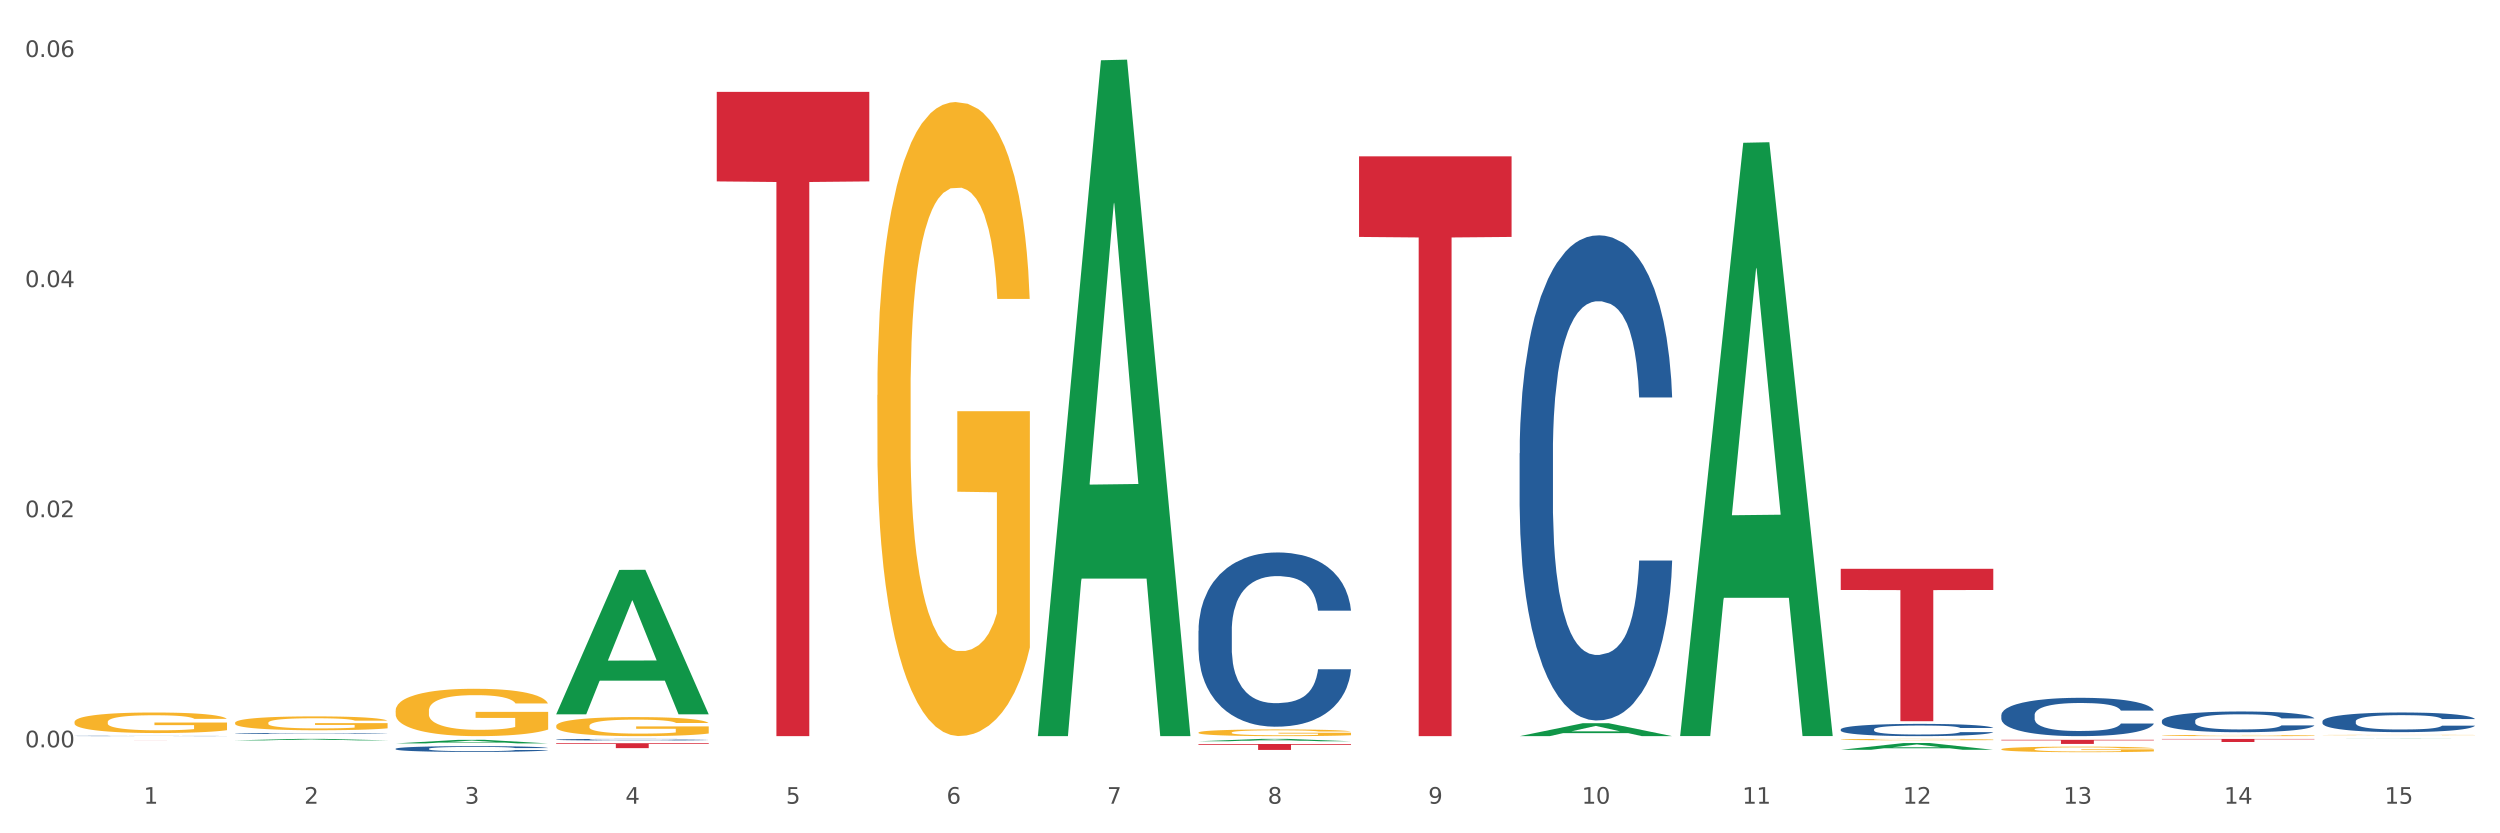
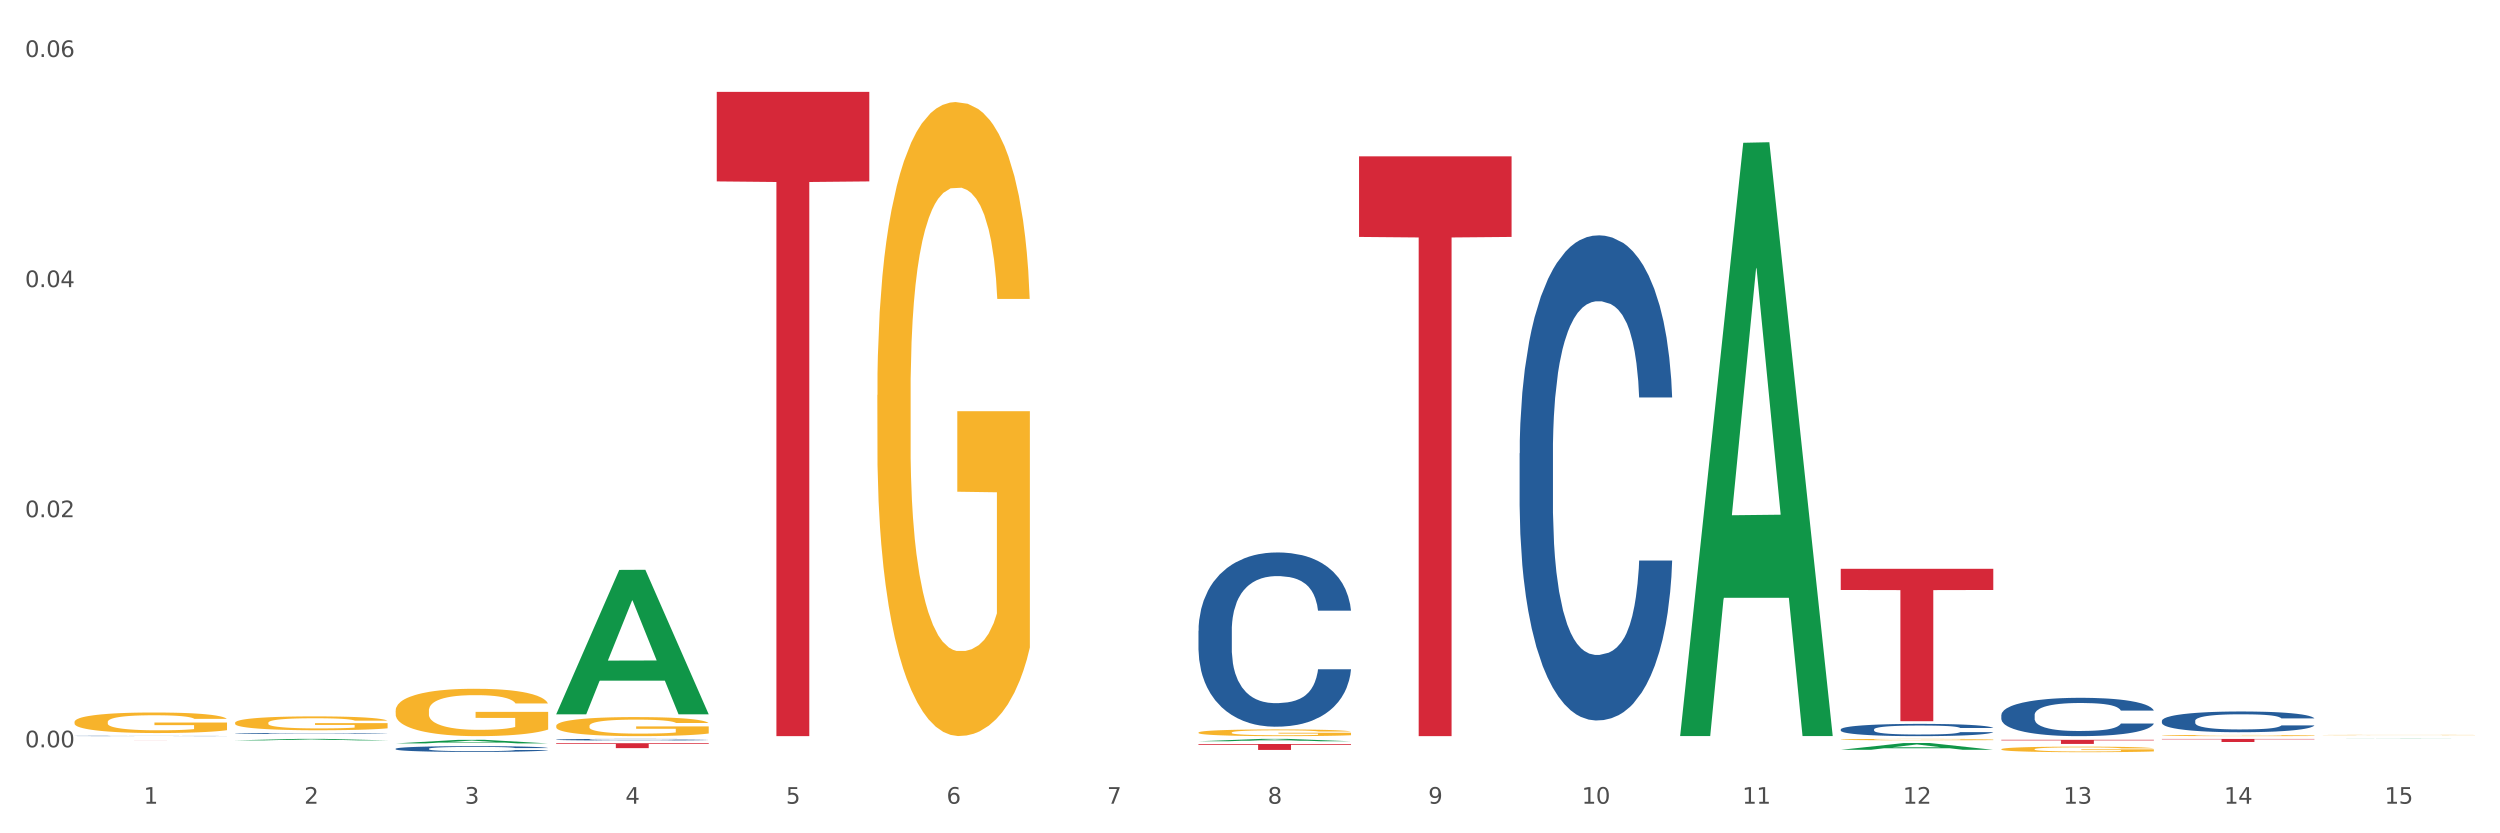
<svg xmlns="http://www.w3.org/2000/svg" xmlns:xlink="http://www.w3.org/1999/xlink" width="1080pt" height="360pt" viewBox="0 0 1080 360" version="1.1">
  <rect x="0" y="0" width="1080" height="360" fill="#333333" stroke="none" />
  <defs>
    <style type="text/css">*{stroke-linejoin: round; stroke-linecap: butt}</style>
  </defs>
  <g id="figure_1">
    <g id="patch_1">
      <path d="M 0 360  L 1080 360  L 1080 0  L 0 0  z " style="fill: #ffffff; stroke: #ffffff; stroke-linejoin: miter" />
    </g>
    <g id="axes_1">
      <g id="matplotlib.axis_1">
        <g id="xtick_1">
          <g id="text_1">
            <g style="fill: #4d4d4d" transform="translate(62.07 347.204) scale(0.096 -0.096)">
              <defs>
                <path id="DejaVuSans-31" d="M 794 531  L 1825 531  L 1825 4091  L 703 3866  L 703 4441  L 1819 4666  L 2450 4666  L 2450 531  L 3481 531  L 3481 0  L 794 0  L 794 531  z " transform="scale(0.016)" />
              </defs>
              <use xlink:href="#DejaVuSans-31" />
            </g>
          </g>
        </g>
        <g id="xtick_2">
          <g id="text_2">
            <g style="fill: #4d4d4d" transform="translate(131.436 347.204) scale(0.096 -0.096)">
              <defs>
                <path id="DejaVuSans-32" d="M 1228 531  L 3431 531  L 3431 0  L 469 0  L 469 531  Q 828 903 1448 1529  Q 2069 2156 2228 2338  Q 2531 2678 2651 2914  Q 2772 3150 2772 3378  Q 2772 3750 2511 3984  Q 2250 4219 1831 4219  Q 1534 4219 1204 4116  Q 875 4013 500 3803  L 500 4441  Q 881 4594 1212 4672  Q 1544 4750 1819 4750  Q 2544 4750 2975 4387  Q 3406 4025 3406 3419  Q 3406 3131 3298 2873  Q 3191 2616 2906 2266  Q 2828 2175 2409 1742  Q 1991 1309 1228 531  z " transform="scale(0.016)" />
              </defs>
              <use xlink:href="#DejaVuSans-32" />
            </g>
          </g>
        </g>
        <g id="xtick_3">
          <g id="text_3">
            <g style="fill: #4d4d4d" transform="translate(200.802 347.204) scale(0.096 -0.096)">
              <defs>
                <path id="DejaVuSans-33" d="M 2597 2516  Q 3050 2419 3304 2112  Q 3559 1806 3559 1356  Q 3559 666 3084 287  Q 2609 -91 1734 -91  Q 1441 -91 1130 -33  Q 819 25 488 141  L 488 750  Q 750 597 1062 519  Q 1375 441 1716 441  Q 2309 441 2620 675  Q 2931 909 2931 1356  Q 2931 1769 2642 2001  Q 2353 2234 1838 2234  L 1294 2234  L 1294 2753  L 1863 2753  Q 2328 2753 2575 2939  Q 2822 3125 2822 3475  Q 2822 3834 2567 4026  Q 2313 4219 1838 4219  Q 1578 4219 1281 4162  Q 984 4106 628 3988  L 628 4550  Q 988 4650 1302 4700  Q 1616 4750 1894 4750  Q 2613 4750 3031 4423  Q 3450 4097 3450 3541  Q 3450 3153 3228 2886  Q 3006 2619 2597 2516  z " transform="scale(0.016)" />
              </defs>
              <use xlink:href="#DejaVuSans-33" />
            </g>
          </g>
        </g>
        <g id="xtick_4">
          <g id="text_4">
            <g style="fill: #4d4d4d" transform="translate(270.169 347.204) scale(0.096 -0.096)">
              <defs>
                <path id="DejaVuSans-34" d="M 2419 4116  L 825 1625  L 2419 1625  L 2419 4116  z M 2253 4666  L 3047 4666  L 3047 1625  L 3713 1625  L 3713 1100  L 3047 1100  L 3047 0  L 2419 0  L 2419 1100  L 313 1100  L 313 1709  L 2253 4666  z " transform="scale(0.016)" />
              </defs>
              <use xlink:href="#DejaVuSans-34" />
            </g>
          </g>
        </g>
        <g id="xtick_5">
          <g id="text_5">
            <g style="fill: #4d4d4d" transform="translate(339.535 347.204) scale(0.096 -0.096)">
              <defs>
                <path id="DejaVuSans-35" d="M 691 4666  L 3169 4666  L 3169 4134  L 1269 4134  L 1269 2991  Q 1406 3038 1543 3061  Q 1681 3084 1819 3084  Q 2600 3084 3056 2656  Q 3513 2228 3513 1497  Q 3513 744 3044 326  Q 2575 -91 1722 -91  Q 1428 -91 1123 -41  Q 819 9 494 109  L 494 744  Q 775 591 1075 516  Q 1375 441 1709 441  Q 2250 441 2565 725  Q 2881 1009 2881 1497  Q 2881 1984 2565 2268  Q 2250 2553 1709 2553  Q 1456 2553 1204 2497  Q 953 2441 691 2322  L 691 4666  z " transform="scale(0.016)" />
              </defs>
              <use xlink:href="#DejaVuSans-35" />
            </g>
          </g>
        </g>
        <g id="xtick_6">
          <g id="text_6">
            <g style="fill: #4d4d4d" transform="translate(408.901 347.204) scale(0.096 -0.096)">
              <defs>
                <path id="DejaVuSans-36" d="M 2113 2584  Q 1688 2584 1439 2293  Q 1191 2003 1191 1497  Q 1191 994 1439 701  Q 1688 409 2113 409  Q 2538 409 2786 701  Q 3034 994 3034 1497  Q 3034 2003 2786 2293  Q 2538 2584 2113 2584  z M 3366 4563  L 3366 3988  Q 3128 4100 2886 4159  Q 2644 4219 2406 4219  Q 1781 4219 1451 3797  Q 1122 3375 1075 2522  Q 1259 2794 1537 2939  Q 1816 3084 2150 3084  Q 2853 3084 3261 2657  Q 3669 2231 3669 1497  Q 3669 778 3244 343  Q 2819 -91 2113 -91  Q 1303 -91 875 529  Q 447 1150 447 2328  Q 447 3434 972 4092  Q 1497 4750 2381 4750  Q 2619 4750 2861 4703  Q 3103 4656 3366 4563  z " transform="scale(0.016)" />
              </defs>
              <use xlink:href="#DejaVuSans-36" />
            </g>
          </g>
        </g>
        <g id="xtick_7">
          <g id="text_7">
            <g style="fill: #4d4d4d" transform="translate(478.267 347.204) scale(0.096 -0.096)">
              <defs>
                <path id="DejaVuSans-37" d="M 525 4666  L 3525 4666  L 3525 4397  L 1831 0  L 1172 0  L 2766 4134  L 525 4134  L 525 4666  z " transform="scale(0.016)" />
              </defs>
              <use xlink:href="#DejaVuSans-37" />
            </g>
          </g>
        </g>
        <g id="xtick_8">
          <g id="text_8">
            <g style="fill: #4d4d4d" transform="translate(547.634 347.204) scale(0.096 -0.096)">
              <defs>
                <path id="DejaVuSans-38" d="M 2034 2216  Q 1584 2216 1326 1975  Q 1069 1734 1069 1313  Q 1069 891 1326 650  Q 1584 409 2034 409  Q 2484 409 2743 651  Q 3003 894 3003 1313  Q 3003 1734 2745 1975  Q 2488 2216 2034 2216  z M 1403 2484  Q 997 2584 770 2862  Q 544 3141 544 3541  Q 544 4100 942 4425  Q 1341 4750 2034 4750  Q 2731 4750 3128 4425  Q 3525 4100 3525 3541  Q 3525 3141 3298 2862  Q 3072 2584 2669 2484  Q 3125 2378 3379 2068  Q 3634 1759 3634 1313  Q 3634 634 3220 271  Q 2806 -91 2034 -91  Q 1263 -91 848 271  Q 434 634 434 1313  Q 434 1759 690 2068  Q 947 2378 1403 2484  z M 1172 3481  Q 1172 3119 1398 2916  Q 1625 2713 2034 2713  Q 2441 2713 2670 2916  Q 2900 3119 2900 3481  Q 2900 3844 2670 4047  Q 2441 4250 2034 4250  Q 1625 4250 1398 4047  Q 1172 3844 1172 3481  z " transform="scale(0.016)" />
              </defs>
              <use xlink:href="#DejaVuSans-38" />
            </g>
          </g>
        </g>
        <g id="xtick_9">
          <g id="text_9">
            <g style="fill: #4d4d4d" transform="translate(617 347.204) scale(0.096 -0.096)">
              <defs>
                <path id="DejaVuSans-39" d="M 703 97  L 703 672  Q 941 559 1184 500  Q 1428 441 1663 441  Q 2288 441 2617 861  Q 2947 1281 2994 2138  Q 2813 1869 2534 1725  Q 2256 1581 1919 1581  Q 1219 1581 811 2004  Q 403 2428 403 3163  Q 403 3881 828 4315  Q 1253 4750 1959 4750  Q 2769 4750 3195 4129  Q 3622 3509 3622 2328  Q 3622 1225 3098 567  Q 2575 -91 1691 -91  Q 1453 -91 1209 -44  Q 966 3 703 97  z M 1959 2075  Q 2384 2075 2632 2365  Q 2881 2656 2881 3163  Q 2881 3666 2632 3958  Q 2384 4250 1959 4250  Q 1534 4250 1286 3958  Q 1038 3666 1038 3163  Q 1038 2656 1286 2365  Q 1534 2075 1959 2075  z " transform="scale(0.016)" />
              </defs>
              <use xlink:href="#DejaVuSans-39" />
            </g>
          </g>
        </g>
        <g id="xtick_10">
          <g id="text_10">
            <g style="fill: #4d4d4d" transform="translate(683.312 347.204) scale(0.096 -0.096)">
              <defs>
                <path id="DejaVuSans-30" d="M 2034 4250  Q 1547 4250 1301 3770  Q 1056 3291 1056 2328  Q 1056 1369 1301 889  Q 1547 409 2034 409  Q 2525 409 2770 889  Q 3016 1369 3016 2328  Q 3016 3291 2770 3770  Q 2525 4250 2034 4250  z M 2034 4750  Q 2819 4750 3233 4129  Q 3647 3509 3647 2328  Q 3647 1150 3233 529  Q 2819 -91 2034 -91  Q 1250 -91 836 529  Q 422 1150 422 2328  Q 422 3509 836 4129  Q 1250 4750 2034 4750  z " transform="scale(0.016)" />
              </defs>
              <use xlink:href="#DejaVuSans-31" />
              <use xlink:href="#DejaVuSans-30" transform="translate(63.623 0)" />
            </g>
          </g>
        </g>
        <g id="xtick_11">
          <g id="text_11">
            <g style="fill: #4d4d4d" transform="translate(752.678 347.204) scale(0.096 -0.096)">
              <use xlink:href="#DejaVuSans-31" />
              <use xlink:href="#DejaVuSans-31" transform="translate(63.623 0)" />
            </g>
          </g>
        </g>
        <g id="xtick_12">
          <g id="text_12">
            <g style="fill: #4d4d4d" transform="translate(822.044 347.204) scale(0.096 -0.096)">
              <use xlink:href="#DejaVuSans-31" />
              <use xlink:href="#DejaVuSans-32" transform="translate(63.623 0)" />
            </g>
          </g>
        </g>
        <g id="xtick_13">
          <g id="text_13">
            <g style="fill: #4d4d4d" transform="translate(891.411 347.204) scale(0.096 -0.096)">
              <use xlink:href="#DejaVuSans-31" />
              <use xlink:href="#DejaVuSans-33" transform="translate(63.623 0)" />
            </g>
          </g>
        </g>
        <g id="xtick_14">
          <g id="text_14">
            <g style="fill: #4d4d4d" transform="translate(960.777 347.204) scale(0.096 -0.096)">
              <use xlink:href="#DejaVuSans-31" />
              <use xlink:href="#DejaVuSans-34" transform="translate(63.623 0)" />
            </g>
          </g>
        </g>
        <g id="xtick_15">
          <g id="text_15">
            <g style="fill: #4d4d4d" transform="translate(1030.143 347.204) scale(0.096 -0.096)">
              <use xlink:href="#DejaVuSans-31" />
              <use xlink:href="#DejaVuSans-35" transform="translate(63.623 0)" />
            </g>
          </g>
        </g>
        <g id="xtick_16" />
        <g id="xtick_17" />
        <g id="xtick_18" />
        <g id="xtick_19" />
        <g id="xtick_20" />
        <g id="xtick_21" />
        <g id="xtick_22" />
        <g id="xtick_23" />
        <g id="xtick_24" />
        <g id="xtick_25" />
        <g id="xtick_26" />
        <g id="xtick_27" />
        <g id="xtick_28" />
        <g id="xtick_29" />
      </g>
      <g id="matplotlib.axis_2">
        <g id="ytick_1">
          <g id="text_16">
            <g style="fill: #4d4d4d" transform="translate(10.8 322.843) scale(0.096 -0.096)">
              <defs>
                <path id="DejaVuSans-2e" d="M 684 794  L 1344 794  L 1344 0  L 684 0  L 684 794  z " transform="scale(0.016)" />
              </defs>
              <use xlink:href="#DejaVuSans-30" />
              <use xlink:href="#DejaVuSans-2e" transform="translate(63.623 0)" />
              <use xlink:href="#DejaVuSans-30" transform="translate(95.41 0)" />
              <use xlink:href="#DejaVuSans-30" transform="translate(159.033 0)" />
            </g>
          </g>
        </g>
        <g id="ytick_2">
          <g id="text_17">
            <g style="fill: #4d4d4d" transform="translate(10.8 223.435) scale(0.096 -0.096)">
              <use xlink:href="#DejaVuSans-30" />
              <use xlink:href="#DejaVuSans-2e" transform="translate(63.623 0)" />
              <use xlink:href="#DejaVuSans-30" transform="translate(95.41 0)" />
              <use xlink:href="#DejaVuSans-32" transform="translate(159.033 0)" />
            </g>
          </g>
        </g>
        <g id="ytick_3">
          <g id="text_18">
            <g style="fill: #4d4d4d" transform="translate(10.8 124.028) scale(0.096 -0.096)">
              <use xlink:href="#DejaVuSans-30" />
              <use xlink:href="#DejaVuSans-2e" transform="translate(63.623 0)" />
              <use xlink:href="#DejaVuSans-30" transform="translate(95.41 0)" />
              <use xlink:href="#DejaVuSans-34" transform="translate(159.033 0)" />
            </g>
          </g>
        </g>
        <g id="ytick_4">
          <g id="text_19">
            <g style="fill: #4d4d4d" transform="translate(10.8 24.62) scale(0.096 -0.096)">
              <use xlink:href="#DejaVuSans-30" />
              <use xlink:href="#DejaVuSans-2e" transform="translate(63.623 0)" />
              <use xlink:href="#DejaVuSans-30" transform="translate(95.41 0)" />
              <use xlink:href="#DejaVuSans-36" transform="translate(159.033 0)" />
            </g>
          </g>
        </g>
        <g id="ytick_5" />
        <g id="ytick_6" />
        <g id="ytick_7" />
      </g>
      <g id="PolyCollection_1">
        <path d="M 101.541 319.838  L 101.609 319.837  L 128.784 319.196  L 140.061 319.196  L 167.439 319.839  L 154.395 319.839  L 148.485 319.689  L 120.427 319.689  L 120.224 319.691  L 114.517 319.839  L 101.541 319.839  L 101.541 319.838  L 123.96 319.6  L 144.952 319.599  L 134.558 319.333  L 134.422 319.332  L 134.286 319.333  L 123.892 319.599  L 123.96 319.6  L 101.541 319.838  z " clip-path="url(#p3a2ed95204)" style="fill: #109648" />
        <path d="M 170.907 321.152  L 170.975 321.151  L 198.15 319.609  L 209.427 319.608  L 236.805 321.155  L 223.762 321.155  L 217.851 320.795  L 189.794 320.795  L 189.59 320.801  L 183.883 321.155  L 170.907 321.155  L 170.907 321.152  L 193.326 320.58  L 214.319 320.578  L 203.924 319.938  L 203.788 319.935  L 203.653 319.939  L 193.258 320.578  L 193.326 320.58  L 170.907 321.152  z " clip-path="url(#p3a2ed95204)" style="fill: #109648" />
        <path d="M 240.274 308.486  L 240.342 308.427  L 267.516 246.202  L 278.793 246.143  L 306.172 308.603  L 293.128 308.603  L 287.217 294.058  L 259.16 294.058  L 258.956 294.293  L 253.249 308.603  L 240.274 308.603  L 240.274 308.486  L 262.693 285.379  L 283.685 285.32  L 273.291 259.456  L 273.155 259.339  L 273.019 259.515  L 262.625 285.32  L 262.693 285.379  L 240.274 308.486  z " clip-path="url(#p3a2ed95204)" style="fill: #109648" />
-         <path d="M 448.372 317.472  L 448.44 317.197  L 475.615 26.034  L 486.892 25.759  L 514.27 318.021  L 501.227 318.021  L 495.316 249.964  L 467.259 249.964  L 467.055 251.061  L 461.348 318.021  L 448.372 318.021  L 448.372 317.472  L 470.791 209.349  L 491.783 209.074  L 481.389 88.054  L 481.253 87.505  L 481.117 88.328  L 470.723 209.074  L 470.791 209.349  L 448.372 317.472  z " clip-path="url(#p3a2ed95204)" style="fill: #109648" />
        <path d="M 517.739 320.228  L 517.806 320.227  L 544.981 319.197  L 556.258 319.196  L 583.636 320.23  L 570.593 320.23  L 564.682 319.989  L 536.625 319.989  L 536.421 319.993  L 530.714 320.23  L 517.739 320.23  L 517.739 320.228  L 540.157 319.846  L 561.15 319.845  L 550.755 319.416  L 550.62 319.414  L 550.484 319.417  L 540.089 319.845  L 540.157 319.846  L 517.739 320.228  z " clip-path="url(#p3a2ed95204)" style="fill: #109648" />
-         <path d="M 656.471 318.012  L 656.539 318.006  L 683.713 312.434  L 694.991 312.429  L 722.369 318.022  L 709.325 318.022  L 703.415 316.72  L 675.357 316.72  L 675.153 316.741  L 669.447 318.022  L 656.471 318.022  L 656.471 318.012  L 678.89 315.942  L 699.882 315.937  L 689.488 313.621  L 689.352 313.611  L 689.216 313.626  L 678.822 315.937  L 678.89 315.942  L 656.471 318.012  z " clip-path="url(#p3a2ed95204)" style="fill: #109648" />
        <path d="M 725.837 317.493  L 725.905 317.252  L 753.08 61.68  L 764.357 61.439  L 791.735 317.975  L 778.691 317.975  L 772.781 258.237  L 744.723 258.237  L 744.52 259.2  L 738.813 317.975  L 725.837 317.975  L 725.837 317.493  L 748.256 222.587  L 769.248 222.346  L 758.854 116.118  L 758.718 115.637  L 758.582 116.359  L 748.188 222.346  L 748.256 222.587  L 725.837 317.493  z " clip-path="url(#p3a2ed95204)" style="fill: #109648" />
        <path d="M 795.203 323.921  L 795.271 323.919  L 822.446 320.991  L 833.723 320.988  L 861.101 323.927  L 848.058 323.927  L 842.147 323.243  L 814.09 323.243  L 813.886 323.254  L 808.179 323.927  L 795.203 323.927  L 795.203 323.921  L 817.622 322.834  L 838.615 322.831  L 828.22 321.615  L 828.084 321.609  L 827.949 321.617  L 817.554 322.831  L 817.622 322.834  L 795.203 323.921  z " clip-path="url(#p3a2ed95204)" style="fill: #109648" />
        <path d="M 517.739 321.404  L 583.636 321.404  L 583.636 321.76  L 557.715 321.762  L 557.715 323.964  L 543.504 323.964  L 543.504 321.762  L 517.739 321.76  L 517.739 321.407  L 517.739 321.404  z " clip-path="url(#p3a2ed95204)" style="fill: #d62839" />
        <path d="M 309.64 39.686  L 375.538 39.686  L 375.538 78.365  L 349.616 78.626  L 349.616 318.018  L 335.406 318.018  L 335.406 78.626  L 309.64 78.365  L 309.64 39.947  L 309.64 39.686  z " clip-path="url(#p3a2ed95204)" style="fill: #d62839" />
        <path d="M 240.274 321.075  L 306.172 321.075  L 306.172 321.37  L 280.25 321.372  L 280.25 323.197  L 266.039 323.197  L 266.039 321.372  L 240.274 321.37  L 240.274 321.077  L 240.274 321.075  z " clip-path="url(#p3a2ed95204)" style="fill: #d62839" />
        <path d="M 32.175 320.063  L 98.073 320.063  L 98.073 320.064  L 72.151 320.064  L 72.151 320.073  L 57.941 320.073  L 57.941 320.064  L 32.175 320.064  L 32.175 320.063  L 32.175 320.063  z " clip-path="url(#p3a2ed95204)" style="fill: #d62839" />
        <path d="M 933.936 319.208  L 999.834 319.208  L 999.834 319.391  L 973.912 319.393  L 973.912 320.53  L 959.702 320.53  L 959.702 319.393  L 933.936 319.391  L 933.936 319.209  L 933.936 319.208  z " clip-path="url(#p3a2ed95204)" style="fill: #d62839" />
        <path d="M 864.57 319.591  L 930.468 319.591  L 930.468 319.839  L 904.546 319.841  L 904.546 321.376  L 890.335 321.376  L 890.335 319.841  L 864.57 319.839  L 864.57 319.593  L 864.57 319.591  z " clip-path="url(#p3a2ed95204)" style="fill: #d62839" />
        <path d="M 795.203 245.718  L 861.101 245.718  L 861.101 254.866  L 835.179 254.927  L 835.179 311.544  L 820.969 311.544  L 820.969 254.927  L 795.203 254.866  L 795.203 245.78  L 795.203 245.718  z " clip-path="url(#p3a2ed95204)" style="fill: #d62839" />
        <path d="M 587.105 67.541  L 653.003 67.541  L 653.003 102.35  L 627.081 102.585  L 627.081 318.022  L 612.871 318.022  L 612.871 102.585  L 587.105 102.35  L 587.105 67.776  L 587.105 67.541  z " clip-path="url(#p3a2ed95204)" style="fill: #d62839" />
        <path d="M 170.907 307.008  L 170.985 306.989  L 170.985 306.316  L 171.141 305.736  L 171.919 304.334  L 173.086 303.174  L 173.942 302.557  L 174.798 302.052  L 175.809 301.548  L 177.054 301.024  L 179.31 300.257  L 180.71 299.865  L 182.422 299.453  L 185.534 298.855  L 187.79 298.518  L 190.124 298.238  L 193.937 297.901  L 196.426 297.752  L 199.072 297.639  L 202.261 297.565  L 204.673 297.546  L 209.964 297.602  L 214.476 297.77  L 216.655 297.901  L 219.456 298.126  L 220.934 298.275  L 223.346 298.574  L 225.835 298.967  L 227.547 299.304  L 230.114 299.939  L 232.059 300.575  L 233.849 301.361  L 234.783 301.903  L 235.483 302.408  L 236.105 302.987  L 236.728 303.904  L 222.723 303.904  L 222.179 303.249  L 221.323 302.632  L 220.078 302.034  L 218.989 301.66  L 217.122 301.192  L 215.41 300.893  L 213.62 300.669  L 211.442 300.482  L 209.73 300.388  L 207.319 300.313  L 202.573 300.332  L 199.383 300.482  L 197.204 300.669  L 195.804 300.837  L 194.559 301.024  L 193.159 301.286  L 191.525 301.678  L 190.358 302.034  L 189.191 302.483  L 188.257 302.931  L 187.401 303.455  L 186.701 304.016  L 186.157 304.596  L 185.69 305.306  L 185.301 306.484  L 185.301 309.046  L 185.456 309.626  L 185.845 310.393  L 186.312 310.972  L 187.09 311.664  L 187.79 312.132  L 189.113 312.805  L 190.591 313.366  L 191.758 313.721  L 192.925 314.02  L 194.948 314.432  L 197.204 314.768  L 199.149 314.974  L 201.795 315.161  L 203.584 315.236  L 205.14 315.273  L 208.952 315.273  L 211.675 315.217  L 214.71 315.086  L 217.044 314.918  L 218.989 314.712  L 221.167 314.376  L 222.568 314.058  L 222.568 310.149  L 205.451 310.131  L 205.451 307.532  L 236.805 307.532  L 236.805 315.161  L 235.483 315.554  L 234.004 315.909  L 232.448 316.227  L 230.114 316.62  L 227.314 316.994  L 224.824 317.255  L 222.179 317.48  L 219.067 317.685  L 215.021 317.872  L 212.531 317.947  L 209.419 318.003  L 205.763 318.022  L 202.573 317.985  L 199.461 317.891  L 196.193 317.723  L 193.003 317.48  L 190.591 317.237  L 188.179 316.937  L 185.612 316.545  L 183.589 316.171  L 182.033 315.834  L 180.321 315.404  L 178.454 314.843  L 177.054 314.338  L 175.809 313.815  L 174.486 313.141  L 173.553 312.562  L 172.619 311.832  L 172.074 311.29  L 171.452 310.449  L 170.985 309.271  L 170.907 307.008  z " clip-path="url(#p3a2ed95204)" style="fill: #f7b32b" />
        <path d="M 240.274 313.587  L 240.351 313.579  L 240.351 313.308  L 240.507 313.075  L 241.285 312.51  L 242.452 312.043  L 243.308 311.795  L 244.164 311.592  L 245.175 311.388  L 246.42 311.177  L 248.676 310.869  L 250.077 310.711  L 251.788 310.545  L 254.9 310.304  L 257.157 310.168  L 259.491 310.056  L 263.303 309.92  L 265.793 309.86  L 268.438 309.815  L 271.628 309.784  L 274.04 309.777  L 279.33 309.8  L 283.843 309.867  L 286.021 309.92  L 288.822 310.01  L 290.3 310.071  L 292.712 310.191  L 295.202 310.349  L 296.913 310.485  L 299.481 310.741  L 301.426 310.997  L 303.215 311.313  L 304.149 311.531  L 304.849 311.735  L 305.471 311.968  L 306.094 312.337  L 292.089 312.337  L 291.545 312.074  L 290.689 311.825  L 289.444 311.584  L 288.355 311.433  L 286.488 311.245  L 284.776 311.125  L 282.987 311.034  L 280.808 310.959  L 279.097 310.921  L 276.685 310.891  L 271.939 310.899  L 268.749 310.959  L 266.571 311.034  L 265.17 311.102  L 263.925 311.177  L 262.525 311.283  L 260.891 311.441  L 259.724 311.584  L 258.557 311.765  L 257.623 311.946  L 256.768 312.156  L 256.067 312.382  L 255.523 312.616  L 255.056 312.902  L 254.667 313.376  L 254.667 314.408  L 254.823 314.641  L 255.212 314.95  L 255.678 315.183  L 256.456 315.462  L 257.157 315.65  L 258.479 315.921  L 259.957 316.147  L 261.124 316.29  L 262.291 316.411  L 264.314 316.576  L 266.571 316.712  L 268.516 316.795  L 271.161 316.87  L 272.95 316.9  L 274.506 316.915  L 278.319 316.915  L 281.042 316.893  L 284.076 316.84  L 286.41 316.772  L 288.355 316.689  L 290.533 316.554  L 291.934 316.426  L 291.934 314.852  L 274.818 314.844  L 274.818 313.798  L 306.172 313.798  L 306.172 316.87  L 304.849 317.028  L 303.371 317.171  L 301.815 317.299  L 299.481 317.457  L 296.68 317.608  L 294.19 317.713  L 291.545 317.804  L 288.433 317.887  L 284.387 317.962  L 281.897 317.992  L 278.785 318.015  L 275.129 318.022  L 271.939 318.007  L 268.827 317.969  L 265.559 317.902  L 262.369 317.804  L 259.957 317.706  L 257.546 317.585  L 254.978 317.427  L 252.955 317.277  L 251.399 317.141  L 249.688 316.968  L 247.82 316.742  L 246.42 316.539  L 245.175 316.328  L 243.853 316.057  L 242.919 315.823  L 241.985 315.53  L 241.441 315.311  L 240.818 314.972  L 240.351 314.498  L 240.274 313.587  z " clip-path="url(#p3a2ed95204)" style="fill: #f7b32b" />
        <path d="M 795.203 319.482  L 795.281 319.481  L 795.281 319.461  L 795.437 319.443  L 796.215 319.401  L 797.382 319.366  L 798.238 319.347  L 799.094 319.332  L 800.105 319.317  L 801.35 319.301  L 803.606 319.278  L 805.006 319.266  L 806.718 319.253  L 809.83 319.235  L 812.086 319.225  L 814.42 319.217  L 818.233 319.207  L 820.722 319.202  L 823.368 319.199  L 826.557 319.196  L 828.969 319.196  L 834.26 319.197  L 838.772 319.203  L 840.951 319.207  L 843.752 319.213  L 845.23 319.218  L 847.642 319.227  L 850.131 319.239  L 851.843 319.249  L 854.41 319.268  L 856.355 319.287  L 858.145 319.311  L 859.078 319.327  L 859.779 319.343  L 860.401 319.36  L 861.024 319.388  L 847.019 319.388  L 846.475 319.368  L 845.619 319.349  L 844.374 319.331  L 843.285 319.32  L 841.418 319.306  L 839.706 319.297  L 837.916 319.29  L 835.738 319.284  L 834.026 319.282  L 831.615 319.279  L 826.869 319.28  L 823.679 319.284  L 821.5 319.29  L 820.1 319.295  L 818.855 319.301  L 817.455 319.309  L 815.821 319.321  L 814.654 319.331  L 813.487 319.345  L 812.553 319.359  L 811.697 319.374  L 810.997 319.391  L 810.453 319.409  L 809.986 319.43  L 809.597 319.466  L 809.597 319.543  L 809.752 319.561  L 810.141 319.584  L 810.608 319.601  L 811.386 319.622  L 812.086 319.636  L 813.409 319.657  L 814.887 319.674  L 816.054 319.684  L 817.221 319.694  L 819.244 319.706  L 821.5 319.716  L 823.445 319.722  L 826.091 319.728  L 827.88 319.73  L 829.436 319.731  L 833.248 319.731  L 835.971 319.73  L 839.006 319.726  L 841.34 319.721  L 843.285 319.714  L 845.463 319.704  L 846.864 319.695  L 846.864 319.577  L 829.747 319.576  L 829.747 319.497  L 861.101 319.497  L 861.101 319.728  L 859.779 319.74  L 858.3 319.751  L 856.744 319.76  L 854.41 319.772  L 851.61 319.783  L 849.12 319.791  L 846.475 319.798  L 843.363 319.804  L 839.317 319.81  L 836.827 319.812  L 833.715 319.814  L 830.059 319.814  L 826.869 319.813  L 823.757 319.81  L 820.489 319.805  L 817.299 319.798  L 814.887 319.791  L 812.475 319.782  L 809.908 319.77  L 807.885 319.758  L 806.329 319.748  L 804.617 319.735  L 802.75 319.718  L 801.35 319.703  L 800.105 319.687  L 798.782 319.667  L 797.849 319.649  L 796.915 319.627  L 796.37 319.611  L 795.748 319.586  L 795.281 319.55  L 795.203 319.482  z " clip-path="url(#p3a2ed95204)" style="fill: #f7b32b" />
        <path d="M 517.739 316.457  L 517.816 316.455  L 517.816 316.359  L 517.972 316.277  L 518.75 316.078  L 519.917 315.913  L 520.773 315.825  L 521.629 315.753  L 522.64 315.682  L 523.885 315.607  L 526.141 315.498  L 527.542 315.443  L 529.253 315.384  L 532.365 315.299  L 534.621 315.251  L 536.956 315.211  L 540.768 315.164  L 543.257 315.142  L 545.903 315.126  L 549.093 315.116  L 551.504 315.113  L 556.795 315.121  L 561.307 315.145  L 563.486 315.164  L 566.287 315.196  L 567.765 315.217  L 570.177 315.259  L 572.666 315.315  L 574.378 315.363  L 576.946 315.453  L 578.891 315.544  L 580.68 315.655  L 581.614 315.732  L 582.314 315.804  L 582.936 315.886  L 583.559 316.016  L 569.554 316.016  L 569.01 315.923  L 568.154 315.836  L 566.909 315.751  L 565.82 315.698  L 563.953 315.631  L 562.241 315.589  L 560.452 315.557  L 558.273 315.53  L 556.562 315.517  L 554.15 315.506  L 549.404 315.509  L 546.214 315.53  L 544.035 315.557  L 542.635 315.581  L 541.39 315.607  L 539.99 315.644  L 538.356 315.7  L 537.189 315.751  L 536.022 315.815  L 535.088 315.878  L 534.232 315.953  L 533.532 316.032  L 532.988 316.115  L 532.521 316.216  L 532.132 316.383  L 532.132 316.747  L 532.287 316.829  L 532.676 316.938  L 533.143 317.021  L 533.921 317.119  L 534.621 317.185  L 535.944 317.281  L 537.422 317.361  L 538.589 317.411  L 539.756 317.454  L 541.779 317.512  L 544.035 317.56  L 545.981 317.589  L 548.626 317.616  L 550.415 317.626  L 551.971 317.632  L 555.784 317.632  L 558.507 317.624  L 561.541 317.605  L 563.875 317.581  L 565.82 317.552  L 567.998 317.504  L 569.399 317.459  L 569.399 316.904  L 552.282 316.901  L 552.282 316.532  L 583.636 316.532  L 583.636 317.616  L 582.314 317.671  L 580.836 317.722  L 579.28 317.767  L 576.946 317.823  L 574.145 317.876  L 571.655 317.913  L 569.01 317.945  L 565.898 317.974  L 561.852 318.001  L 559.362 318.011  L 556.25 318.019  L 552.594 318.022  L 549.404 318.017  L 546.292 318.003  L 543.024 317.98  L 539.834 317.945  L 537.422 317.91  L 535.01 317.868  L 532.443 317.812  L 530.42 317.759  L 528.864 317.711  L 527.153 317.65  L 525.285 317.57  L 523.885 317.499  L 522.64 317.424  L 521.317 317.329  L 520.384 317.246  L 519.45 317.143  L 518.906 317.066  L 518.283 316.946  L 517.816 316.779  L 517.739 316.457  z " clip-path="url(#p3a2ed95204)" style="fill: #f7b32b" />
        <path d="M 864.57 323.658  L 864.647 323.656  L 864.647 323.577  L 864.803 323.509  L 865.581 323.345  L 866.748 323.209  L 867.604 323.137  L 868.46 323.078  L 869.471 323.018  L 870.716 322.957  L 872.972 322.867  L 874.373 322.821  L 876.084 322.773  L 879.196 322.703  L 881.453 322.663  L 883.787 322.631  L 887.599 322.591  L 890.089 322.574  L 892.734 322.56  L 895.924 322.552  L 898.336 322.549  L 903.626 322.556  L 908.139 322.576  L 910.317 322.591  L 913.118 322.617  L 914.596 322.635  L 917.008 322.67  L 919.498 322.716  L 921.209 322.755  L 923.777 322.83  L 925.722 322.904  L 927.511 322.997  L 928.445 323.06  L 929.145 323.119  L 929.767 323.187  L 930.39 323.295  L 916.385 323.295  L 915.841 323.218  L 914.985 323.146  L 913.74 323.075  L 912.651 323.032  L 910.784 322.977  L 909.072 322.942  L 907.283 322.915  L 905.104 322.894  L 903.393 322.883  L 900.981 322.874  L 896.235 322.876  L 893.045 322.894  L 890.867 322.915  L 889.466 322.935  L 888.221 322.957  L 886.821 322.988  L 885.187 323.034  L 884.02 323.075  L 882.853 323.128  L 881.919 323.181  L 881.064 323.242  L 880.363 323.308  L 879.819 323.376  L 879.352 323.459  L 878.963 323.597  L 878.963 323.897  L 879.119 323.965  L 879.508 324.055  L 879.974 324.123  L 880.752 324.204  L 881.453 324.259  L 882.775 324.338  L 884.253 324.404  L 885.42 324.445  L 886.587 324.48  L 888.61 324.529  L 890.867 324.568  L 892.812 324.592  L 895.457 324.614  L 897.246 324.623  L 898.802 324.627  L 902.615 324.627  L 905.338 324.621  L 908.372 324.605  L 910.706 324.586  L 912.651 324.562  L 914.829 324.522  L 916.23 324.485  L 916.23 324.027  L 899.114 324.025  L 899.114 323.72  L 930.468 323.72  L 930.468 324.614  L 929.145 324.66  L 927.667 324.702  L 926.111 324.739  L 923.777 324.785  L 920.976 324.829  L 918.486 324.86  L 915.841 324.886  L 912.729 324.91  L 908.683 324.932  L 906.193 324.941  L 903.081 324.947  L 899.425 324.95  L 896.235 324.945  L 893.123 324.934  L 889.855 324.914  L 886.665 324.886  L 884.253 324.857  L 881.842 324.822  L 879.274 324.776  L 877.251 324.733  L 875.695 324.693  L 873.984 324.643  L 872.116 324.577  L 870.716 324.518  L 869.471 324.456  L 868.149 324.377  L 867.215 324.309  L 866.281 324.224  L 865.737 324.16  L 865.114 324.062  L 864.647 323.924  L 864.57 323.658  z " clip-path="url(#p3a2ed95204)" style="fill: #f7b32b" />
        <path d="M 933.936 317.741  L 934.014 317.741  L 934.014 317.724  L 934.169 317.709  L 934.947 317.673  L 936.114 317.644  L 936.97 317.628  L 937.826 317.615  L 938.837 317.602  L 940.082 317.589  L 942.338 317.57  L 943.739 317.56  L 945.45 317.549  L 948.563 317.534  L 950.819 317.525  L 953.153 317.518  L 956.965 317.51  L 959.455 317.506  L 962.1 317.503  L 965.29 317.501  L 967.702 317.5  L 972.992 317.502  L 977.505 317.506  L 979.683 317.51  L 982.484 317.515  L 983.962 317.519  L 986.374 317.527  L 988.864 317.537  L 990.575 317.545  L 993.143 317.561  L 995.088 317.578  L 996.877 317.598  L 997.811 317.611  L 998.511 317.624  L 999.134 317.639  L 999.756 317.662  L 985.752 317.662  L 985.207 317.646  L 984.351 317.63  L 983.106 317.615  L 982.017 317.605  L 980.15 317.593  L 978.438 317.586  L 976.649 317.58  L 974.47 317.575  L 972.759 317.573  L 970.347 317.571  L 965.601 317.571  L 962.411 317.575  L 960.233 317.58  L 958.832 317.584  L 957.588 317.589  L 956.187 317.596  L 954.553 317.606  L 953.386 317.615  L 952.219 317.626  L 951.286 317.638  L 950.43 317.651  L 949.73 317.665  L 949.185 317.68  L 948.718 317.698  L 948.329 317.728  L 948.329 317.793  L 948.485 317.808  L 948.874 317.828  L 949.341 317.842  L 950.119 317.86  L 950.819 317.872  L 952.141 317.889  L 953.62 317.903  L 954.787 317.912  L 955.954 317.92  L 957.977 317.931  L 960.233 317.939  L 962.178 317.944  L 964.823 317.949  L 966.613 317.951  L 968.169 317.952  L 971.981 317.952  L 974.704 317.951  L 977.738 317.947  L 980.072 317.943  L 982.017 317.938  L 984.196 317.929  L 985.596 317.921  L 985.596 317.822  L 968.48 317.821  L 968.48 317.755  L 999.834 317.755  L 999.834 317.949  L 998.511 317.959  L 997.033 317.968  L 995.477 317.976  L 993.143 317.986  L 990.342 317.996  L 987.852 318.003  L 985.207 318.008  L 982.095 318.013  L 978.049 318.018  L 975.56 318.02  L 972.448 318.022  L 968.791 318.022  L 965.601 318.021  L 962.489 318.019  L 959.221 318.014  L 956.032 318.008  L 953.62 318.002  L 951.208 317.994  L 948.64 317.984  L 946.618 317.975  L 945.061 317.966  L 943.35 317.955  L 941.483 317.941  L 940.082 317.928  L 938.837 317.915  L 937.515 317.898  L 936.581 317.883  L 935.648 317.864  L 935.103 317.851  L 934.48 317.829  L 934.014 317.799  L 933.936 317.741  z " clip-path="url(#p3a2ed95204)" style="fill: #f7b32b" />
        <path d="M 1003.302 317.537  L 1003.38 317.537  L 1003.38 317.532  L 1003.535 317.527  L 1004.314 317.515  L 1005.481 317.506  L 1006.336 317.501  L 1007.192 317.497  L 1008.204 317.492  L 1009.448 317.488  L 1011.705 317.482  L 1013.105 317.479  L 1014.817 317.475  L 1017.929 317.47  L 1020.185 317.468  L 1022.519 317.465  L 1026.331 317.462  L 1028.821 317.461  L 1031.466 317.46  L 1034.656 317.46  L 1037.068 317.46  L 1042.358 317.46  L 1046.871 317.461  L 1049.049 317.462  L 1051.85 317.464  L 1053.328 317.466  L 1055.74 317.468  L 1058.23 317.471  L 1059.942 317.474  L 1062.509 317.479  L 1064.454 317.484  L 1066.244 317.491  L 1067.177 317.495  L 1067.877 317.5  L 1068.5 317.504  L 1069.122 317.512  L 1055.118 317.512  L 1054.573 317.506  L 1053.717 317.501  L 1052.473 317.496  L 1051.383 317.493  L 1049.516 317.49  L 1047.805 317.487  L 1046.015 317.485  L 1043.837 317.484  L 1042.125 317.483  L 1039.713 317.482  L 1034.967 317.482  L 1031.777 317.484  L 1029.599 317.485  L 1028.199 317.487  L 1026.954 317.488  L 1025.553 317.49  L 1023.919 317.494  L 1022.752 317.496  L 1021.585 317.5  L 1020.652 317.504  L 1019.796 317.508  L 1019.096 317.513  L 1018.551 317.517  L 1018.084 317.523  L 1017.695 317.533  L 1017.695 317.554  L 1017.851 317.559  L 1018.24 317.565  L 1018.707 317.57  L 1019.485 317.576  L 1020.185 317.579  L 1021.508 317.585  L 1022.986 317.59  L 1024.153 317.592  L 1025.32 317.595  L 1027.343 317.598  L 1029.599 317.601  L 1031.544 317.603  L 1034.189 317.604  L 1035.979 317.605  L 1037.535 317.605  L 1041.347 317.605  L 1044.07 317.605  L 1047.104 317.604  L 1049.438 317.602  L 1051.383 317.601  L 1053.562 317.598  L 1054.962 317.595  L 1054.962 317.563  L 1037.846 317.563  L 1037.846 317.542  L 1069.2 317.542  L 1069.2 317.604  L 1067.877 317.608  L 1066.399 317.61  L 1064.843 317.613  L 1062.509 317.616  L 1059.708 317.619  L 1057.219 317.622  L 1054.573 317.623  L 1051.461 317.625  L 1047.416 317.627  L 1044.926 317.627  L 1041.814 317.628  L 1038.157 317.628  L 1034.967 317.628  L 1031.855 317.627  L 1028.588 317.625  L 1025.398 317.623  L 1022.986 317.621  L 1020.574 317.619  L 1018.007 317.616  L 1015.984 317.613  L 1014.428 317.61  L 1012.716 317.606  L 1010.849 317.602  L 1009.448 317.598  L 1008.204 317.593  L 1006.881 317.588  L 1005.947 317.583  L 1005.014 317.577  L 1004.469 317.573  L 1003.847 317.566  L 1003.38 317.556  L 1003.302 317.537  z " clip-path="url(#p3a2ed95204)" style="fill: #f7b32b" />
        <path d="M 517.739 272.483  L 517.816 272.414  L 517.816 270.489  L 518.05 267.876  L 518.907 263.064  L 519.997 259.42  L 521.867 255.157  L 522.88 253.37  L 524.204 251.376  L 526.93 248.145  L 530.046 245.395  L 532.227 243.882  L 533.863 242.92  L 537.523 241.201  L 539.627 240.445  L 541.808 239.826  L 543.677 239.413  L 546.793 238.932  L 549.285 238.726  L 552.167 238.657  L 554.582 238.726  L 557.776 239.001  L 562.449 239.826  L 564.241 240.307  L 566.656 241.132  L 569.148 242.232  L 571.173 243.332  L 573.51 244.913  L 575.925 246.976  L 578.262 249.588  L 579.898 251.995  L 581.222 254.538  L 582.39 257.632  L 583.247 261.001  L 583.636 263.82  L 569.382 263.82  L 568.992 261.276  L 568.214 258.526  L 567.435 256.67  L 566.578 255.157  L 565.254 253.438  L 564.085 252.338  L 562.138 251.032  L 560.346 250.207  L 558.866 249.726  L 557.075 249.313  L 553.258 248.901  L 550.532 248.901  L 548.818 249.038  L 546.715 249.382  L 544.923 249.863  L 542.82 250.688  L 541.184 251.582  L 539.549 252.751  L 538.614 253.576  L 537.212 255.088  L 536.277 256.326  L 535.031 258.457  L 534.33 259.97  L 533.084 263.889  L 532.538 266.776  L 532.305 268.77  L 532.149 270.97  L 532.149 281.695  L 532.616 286.508  L 533.006 288.57  L 533.629 290.908  L 534.797 293.933  L 536.511 296.889  L 538.302 299.02  L 539.782 300.327  L 541.184 301.289  L 542.587 302.046  L 544.3 302.733  L 545.702 303.146  L 547.805 303.558  L 550.298 303.764  L 552.245 303.764  L 556.218 303.421  L 558.009 303.077  L 559.723 302.596  L 561.593 301.839  L 563.073 301.014  L 563.929 300.395  L 565.331 299.089  L 566.422 297.714  L 567.357 296.133  L 567.98 294.758  L 568.681 292.695  L 569.226 290.358  L 569.382 289.12  L 583.636 289.12  L 583.325 291.595  L 582.78 294.002  L 581.689 297.233  L 580.832 299.089  L 579.508 301.358  L 578.106 303.283  L 576.159 305.414  L 574.367 306.996  L 572.498 308.371  L 570.472 309.608  L 566.811 311.327  L 565.487 311.808  L 562.683 312.633  L 560.502 313.114  L 557.308 313.596  L 554.037 313.871  L 550.61 313.939  L 547.572 313.802  L 544.222 313.389  L 542.119 312.977  L 539.782 312.358  L 537.056 311.396  L 534.486 310.227  L 532.071 308.852  L 529.812 307.271  L 527.709 305.483  L 524.983 302.527  L 522.957 299.639  L 521.477 296.958  L 520.465 294.689  L 519.452 291.802  L 518.907 289.808  L 518.05 284.995  L 517.739 280.526  L 517.739 272.483  z " clip-path="url(#p3a2ed95204)" style="fill: #255c99" />
        <path d="M 864.57 308.897  L 864.648 308.882  L 864.648 308.458  L 864.881 307.883  L 865.738 306.824  L 866.829 306.021  L 868.698 305.083  L 869.711 304.69  L 871.035 304.251  L 873.761 303.54  L 876.877 302.934  L 879.058 302.601  L 880.694 302.39  L 884.355 302.011  L 886.458 301.845  L 888.639 301.709  L 890.508 301.618  L 893.624 301.512  L 896.117 301.466  L 898.999 301.451  L 901.413 301.466  L 904.607 301.527  L 909.281 301.709  L 911.072 301.814  L 913.487 301.996  L 915.979 302.238  L 918.005 302.48  L 920.341 302.828  L 922.756 303.282  L 925.093 303.857  L 926.729 304.387  L 928.053 304.947  L 929.221 305.628  L 930.078 306.37  L 930.468 306.99  L 916.213 306.99  L 915.824 306.43  L 915.045 305.825  L 914.266 305.416  L 913.409 305.083  L 912.085 304.705  L 910.916 304.463  L 908.969 304.175  L 907.177 303.994  L 905.697 303.888  L 903.906 303.797  L 900.089 303.706  L 897.363 303.706  L 895.649 303.736  L 893.546 303.812  L 891.754 303.918  L 889.651 304.1  L 888.016 304.296  L 886.38 304.554  L 885.445 304.735  L 884.043 305.068  L 883.108 305.341  L 881.862 305.81  L 881.161 306.143  L 879.915 307.005  L 879.369 307.641  L 879.136 308.08  L 878.98 308.564  L 878.98 310.925  L 879.447 311.984  L 879.837 312.438  L 880.46 312.952  L 881.628 313.618  L 883.342 314.269  L 885.134 314.738  L 886.614 315.026  L 888.016 315.238  L 889.418 315.404  L 891.131 315.555  L 892.533 315.646  L 894.637 315.737  L 897.129 315.782  L 899.076 315.782  L 903.049 315.707  L 904.841 315.631  L 906.554 315.525  L 908.424 315.359  L 909.904 315.177  L 910.76 315.041  L 912.163 314.753  L 913.253 314.451  L 914.188 314.103  L 914.811 313.8  L 915.512 313.346  L 916.057 312.831  L 916.213 312.559  L 930.468 312.559  L 930.156 313.104  L 929.611 313.633  L 928.52 314.345  L 927.663 314.753  L 926.339 315.253  L 924.937 315.676  L 922.99 316.146  L 921.198 316.494  L 919.329 316.796  L 917.304 317.069  L 913.643 317.447  L 912.318 317.553  L 909.514 317.735  L 907.333 317.84  L 904.14 317.946  L 900.868 318.007  L 897.441 318.022  L 894.403 317.992  L 891.053 317.901  L 888.95 317.81  L 886.614 317.674  L 883.887 317.462  L 881.317 317.205  L 878.902 316.902  L 876.643 316.554  L 874.54 316.161  L 871.814 315.51  L 869.789 314.874  L 868.309 314.284  L 867.296 313.785  L 866.283 313.149  L 865.738 312.71  L 864.881 311.651  L 864.57 310.667  L 864.57 308.897  z " clip-path="url(#p3a2ed95204)" style="fill: #255c99" />
        <path d="M 795.203 315.101  L 795.281 315.096  L 795.281 314.96  L 795.515 314.776  L 796.372 314.437  L 797.462 314.18  L 799.332 313.88  L 800.344 313.754  L 801.669 313.614  L 804.395 313.386  L 807.511 313.192  L 809.692 313.085  L 811.327 313.018  L 814.988 312.897  L 817.092 312.843  L 819.273 312.8  L 821.142 312.771  L 824.258 312.737  L 826.75 312.722  L 829.632 312.717  L 832.047 312.722  L 835.241 312.742  L 839.914 312.8  L 841.706 312.834  L 844.121 312.892  L 846.613 312.969  L 848.638 313.047  L 850.975 313.158  L 853.39 313.303  L 855.727 313.488  L 857.362 313.657  L 858.687 313.836  L 859.855 314.054  L 860.712 314.292  L 861.101 314.49  L 846.847 314.49  L 846.457 314.311  L 845.678 314.117  L 844.899 313.987  L 844.043 313.88  L 842.718 313.759  L 841.55 313.681  L 839.603 313.589  L 837.811 313.531  L 836.331 313.497  L 834.54 313.468  L 830.723 313.439  L 827.997 313.439  L 826.283 313.449  L 824.18 313.473  L 822.388 313.507  L 820.285 313.565  L 818.649 313.628  L 817.014 313.71  L 816.079 313.769  L 814.677 313.875  L 813.742 313.962  L 812.496 314.113  L 811.795 314.219  L 810.548 314.495  L 810.003 314.699  L 809.77 314.839  L 809.614 314.994  L 809.614 315.75  L 810.081 316.089  L 810.471 316.234  L 811.094 316.399  L 812.262 316.612  L 813.976 316.821  L 815.767 316.971  L 817.247 317.063  L 818.649 317.131  L 820.051 317.184  L 821.765 317.232  L 823.167 317.261  L 825.27 317.291  L 827.763 317.305  L 829.71 317.305  L 833.683 317.281  L 835.474 317.257  L 837.188 317.223  L 839.057 317.169  L 840.537 317.111  L 841.394 317.068  L 842.796 316.976  L 843.887 316.879  L 844.822 316.767  L 845.445 316.67  L 846.146 316.525  L 846.691 316.36  L 846.847 316.273  L 861.101 316.273  L 860.79 316.448  L 860.245 316.617  L 859.154 316.845  L 858.297 316.976  L 856.973 317.136  L 855.571 317.271  L 853.624 317.421  L 851.832 317.533  L 849.963 317.63  L 847.937 317.717  L 844.276 317.838  L 842.952 317.872  L 840.148 317.93  L 837.967 317.964  L 834.773 317.998  L 831.502 318.017  L 828.074 318.022  L 825.037 318.012  L 821.687 317.983  L 819.584 317.954  L 817.247 317.911  L 814.521 317.843  L 811.951 317.76  L 809.536 317.664  L 807.277 317.552  L 805.174 317.426  L 802.448 317.218  L 800.422 317.014  L 798.942 316.825  L 797.93 316.666  L 796.917 316.462  L 796.372 316.322  L 795.515 315.983  L 795.203 315.668  L 795.203 315.101  z " clip-path="url(#p3a2ed95204)" style="fill: #255c99" />
        <path d="M 933.936 311.389  L 934.014 311.381  L 934.014 311.152  L 934.247 310.841  L 935.104 310.268  L 936.195 309.834  L 938.064 309.326  L 939.077 309.113  L 940.401 308.876  L 943.127 308.491  L 946.243 308.163  L 948.424 307.983  L 950.06 307.869  L 953.721 307.664  L 955.824 307.574  L 958.005 307.5  L 959.874 307.451  L 962.99 307.394  L 965.483 307.369  L 968.365 307.361  L 970.779 307.369  L 973.973 307.402  L 978.647 307.5  L 980.438 307.558  L 982.853 307.656  L 985.346 307.787  L 987.371 307.918  L 989.708 308.106  L 992.122 308.352  L 994.459 308.663  L 996.095 308.949  L 997.419 309.252  L 998.587 309.621  L 999.444 310.022  L 999.834 310.358  L 985.579 310.358  L 985.19 310.055  L 984.411 309.727  L 983.632 309.506  L 982.775 309.326  L 981.451 309.121  L 980.283 308.99  L 978.335 308.835  L 976.544 308.737  L 975.064 308.679  L 973.272 308.63  L 969.455 308.581  L 966.729 308.581  L 965.015 308.597  L 962.912 308.638  L 961.121 308.696  L 959.018 308.794  L 957.382 308.9  L 955.746 309.04  L 954.811 309.138  L 953.409 309.318  L 952.475 309.465  L 951.228 309.719  L 950.527 309.899  L 949.281 310.366  L 948.736 310.71  L 948.502 310.947  L 948.346 311.209  L 948.346 312.487  L 948.814 313.06  L 949.203 313.305  L 949.826 313.584  L 950.995 313.944  L 952.708 314.296  L 954.5 314.55  L 955.98 314.706  L 957.382 314.82  L 958.784 314.91  L 960.498 314.992  L 961.9 315.041  L 964.003 315.09  L 966.495 315.115  L 968.443 315.115  L 972.415 315.074  L 974.207 315.033  L 975.92 314.976  L 977.79 314.886  L 979.27 314.787  L 980.127 314.714  L 981.529 314.558  L 982.619 314.394  L 983.554 314.206  L 984.177 314.042  L 984.878 313.797  L 985.423 313.518  L 985.579 313.371  L 999.834 313.371  L 999.522 313.666  L 998.977 313.952  L 997.886 314.337  L 997.03 314.558  L 995.705 314.828  L 994.303 315.058  L 992.356 315.311  L 990.564 315.5  L 988.695 315.664  L 986.67 315.811  L 983.009 316.016  L 981.685 316.073  L 978.88 316.171  L 976.699 316.228  L 973.506 316.286  L 970.234 316.319  L 966.807 316.327  L 963.769 316.31  L 960.42 316.261  L 958.317 316.212  L 955.98 316.138  L 953.253 316.024  L 950.683 315.885  L 948.268 315.721  L 946.009 315.533  L 943.906 315.32  L 941.18 314.968  L 939.155 314.624  L 937.675 314.304  L 936.662 314.034  L 935.65 313.69  L 935.104 313.453  L 934.247 312.88  L 933.936 312.347  L 933.936 311.389  z " clip-path="url(#p3a2ed95204)" style="fill: #255c99" />
        <path d="M 101.541 312.249  L 101.619 312.243  L 101.619 312.046  L 101.775 311.877  L 102.553 311.466  L 103.72 311.127  L 104.575 310.946  L 105.431 310.798  L 106.443 310.65  L 107.688 310.497  L 109.944 310.273  L 111.344 310.158  L 113.056 310.037  L 116.168 309.862  L 118.424 309.764  L 120.758 309.682  L 124.57 309.583  L 127.06 309.539  L 129.705 309.506  L 132.895 309.484  L 135.307 309.479  L 140.598 309.495  L 145.11 309.545  L 147.289 309.583  L 150.089 309.649  L 151.568 309.692  L 153.979 309.78  L 156.469 309.895  L 158.181 309.994  L 160.748 310.18  L 162.693 310.366  L 164.483 310.596  L 165.416 310.754  L 166.117 310.902  L 166.739 311.072  L 167.361 311.34  L 153.357 311.34  L 152.812 311.149  L 151.957 310.968  L 150.712 310.793  L 149.623 310.683  L 147.755 310.546  L 146.044 310.459  L 144.254 310.393  L 142.076 310.338  L 140.364 310.311  L 137.952 310.289  L 133.206 310.295  L 130.017 310.338  L 127.838 310.393  L 126.438 310.442  L 125.193 310.497  L 123.792 310.574  L 122.159 310.689  L 120.992 310.793  L 119.825 310.924  L 118.891 311.056  L 118.035 311.209  L 117.335 311.373  L 116.79 311.543  L 116.324 311.751  L 115.935 312.096  L 115.935 312.846  L 116.09 313.015  L 116.479 313.24  L 116.946 313.409  L 117.724 313.612  L 118.424 313.749  L 119.747 313.946  L 121.225 314.11  L 122.392 314.214  L 123.559 314.302  L 125.582 314.422  L 127.838 314.521  L 129.783 314.581  L 132.428 314.636  L 134.218 314.657  L 135.774 314.668  L 139.586 314.668  L 142.309 314.652  L 145.343 314.614  L 147.678 314.564  L 149.623 314.504  L 151.801 314.406  L 153.201 314.313  L 153.201 313.169  L 136.085 313.163  L 136.085 312.402  L 167.439 312.402  L 167.439 314.636  L 166.117 314.751  L 164.638 314.855  L 163.082 314.948  L 160.748 315.063  L 157.947 315.172  L 155.458 315.249  L 152.812 315.314  L 149.7 315.375  L 145.655 315.429  L 143.165 315.451  L 140.053 315.468  L 136.396 315.473  L 133.206 315.462  L 130.094 315.435  L 126.827 315.386  L 123.637 315.314  L 121.225 315.243  L 118.813 315.156  L 116.246 315.041  L 114.223 314.931  L 112.667 314.833  L 110.955 314.707  L 109.088 314.543  L 107.688 314.395  L 106.443 314.241  L 105.12 314.044  L 104.186 313.875  L 103.253 313.661  L 102.708 313.502  L 102.086 313.256  L 101.619 312.911  L 101.541 312.249  z " clip-path="url(#p3a2ed95204)" style="fill: #f7b32b" />
        <path d="M 32.175 311.901  L 32.253 311.893  L 32.253 311.601  L 32.408 311.35  L 33.186 310.742  L 34.353 310.24  L 35.209 309.972  L 36.065 309.753  L 37.076 309.534  L 38.321 309.308  L 40.578 308.975  L 41.978 308.805  L 43.69 308.627  L 46.802 308.367  L 49.058 308.221  L 51.392 308.1  L 55.204 307.954  L 57.694 307.889  L 60.339 307.841  L 63.529 307.808  L 65.941 307.8  L 71.231 307.824  L 75.744 307.897  L 77.922 307.954  L 80.723 308.051  L 82.201 308.116  L 84.613 308.246  L 87.103 308.416  L 88.815 308.562  L 91.382 308.837  L 93.327 309.113  L 95.116 309.453  L 96.05 309.688  L 96.75 309.907  L 97.373 310.159  L 97.995 310.556  L 83.991 310.556  L 83.446 310.272  L 82.59 310.005  L 81.346 309.745  L 80.256 309.583  L 78.389 309.38  L 76.677 309.251  L 74.888 309.154  L 72.71 309.072  L 70.998 309.032  L 68.586 309  L 63.84 309.008  L 60.65 309.072  L 58.472 309.154  L 57.071 309.226  L 55.827 309.308  L 54.426 309.421  L 52.792 309.591  L 51.625 309.745  L 50.458 309.94  L 49.525 310.134  L 48.669 310.361  L 47.969 310.604  L 47.424 310.856  L 46.957 311.164  L 46.568 311.674  L 46.568 312.785  L 46.724 313.036  L 47.113 313.368  L 47.58 313.619  L 48.358 313.919  L 49.058 314.122  L 50.381 314.414  L 51.859 314.657  L 53.026 314.811  L 54.193 314.941  L 56.216 315.119  L 58.472 315.265  L 60.417 315.354  L 63.062 315.435  L 64.852 315.467  L 66.408 315.484  L 70.22 315.484  L 72.943 315.459  L 75.977 315.403  L 78.311 315.33  L 80.256 315.24  L 82.435 315.095  L 83.835 314.957  L 83.835 313.263  L 66.719 313.255  L 66.719 312.128  L 98.073 312.128  L 98.073 315.435  L 96.75 315.605  L 95.272 315.759  L 93.716 315.897  L 91.382 316.067  L 88.581 316.229  L 86.091 316.343  L 83.446 316.44  L 80.334 316.529  L 76.288 316.61  L 73.799 316.643  L 70.687 316.667  L 67.03 316.675  L 63.84 316.659  L 60.728 316.618  L 57.461 316.545  L 54.271 316.44  L 51.859 316.335  L 49.447 316.205  L 46.879 316.035  L 44.857 315.873  L 43.301 315.727  L 41.589 315.54  L 39.722 315.297  L 38.321 315.078  L 37.076 314.851  L 35.754 314.56  L 34.82 314.308  L 33.887 313.992  L 33.342 313.757  L 32.72 313.392  L 32.253 312.882  L 32.175 311.901  z " clip-path="url(#p3a2ed95204)" style="fill: #f7b32b" />
        <path d="M 32.175 317.927  L 32.253 317.926  L 32.253 317.922  L 32.487 317.916  L 33.343 317.905  L 34.434 317.897  L 36.303 317.887  L 37.316 317.883  L 38.64 317.878  L 41.366 317.871  L 44.482 317.864  L 46.663 317.861  L 48.299 317.859  L 51.96 317.855  L 54.063 317.853  L 56.244 317.851  L 58.114 317.85  L 61.229 317.849  L 63.722 317.849  L 66.604 317.849  L 69.019 317.849  L 72.212 317.85  L 76.886 317.851  L 78.677 317.853  L 81.092 317.854  L 83.585 317.857  L 85.61 317.86  L 87.947 317.863  L 90.361 317.868  L 92.698 317.874  L 94.334 317.879  L 95.658 317.885  L 96.827 317.892  L 97.683 317.9  L 98.073 317.907  L 83.818 317.907  L 83.429 317.901  L 82.65 317.894  L 81.871 317.89  L 81.014 317.887  L 79.69 317.883  L 78.522 317.88  L 76.574 317.877  L 74.783 317.875  L 73.303 317.874  L 71.511 317.873  L 67.694 317.872  L 64.968 317.872  L 63.255 317.873  L 61.151 317.873  L 59.36 317.875  L 57.257 317.876  L 55.621 317.879  L 53.985 317.881  L 53.05 317.883  L 51.648 317.887  L 50.714 317.889  L 49.467 317.894  L 48.766 317.898  L 47.52 317.907  L 46.975 317.913  L 46.741 317.918  L 46.585 317.923  L 46.585 317.948  L 47.053 317.959  L 47.442 317.964  L 48.065 317.969  L 49.234 317.976  L 50.947 317.983  L 52.739 317.988  L 54.219 317.991  L 55.621 317.993  L 57.023 317.995  L 58.737 317.996  L 60.139 317.997  L 62.242 317.998  L 64.734 317.999  L 66.682 317.999  L 70.654 317.998  L 72.446 317.997  L 74.16 317.996  L 76.029 317.994  L 77.509 317.992  L 78.366 317.991  L 79.768 317.988  L 80.858 317.985  L 81.793 317.981  L 82.416 317.978  L 83.117 317.973  L 83.663 317.968  L 83.818 317.965  L 98.073 317.965  L 97.761 317.971  L 97.216 317.976  L 96.126 317.984  L 95.269 317.988  L 93.945 317.993  L 92.542 317.998  L 90.595 318.002  L 88.804 318.006  L 86.934 318.009  L 84.909 318.012  L 81.248 318.016  L 79.924 318.017  L 77.12 318.019  L 74.939 318.02  L 71.745 318.021  L 68.473 318.022  L 65.046 318.022  L 62.008 318.022  L 58.659 318.021  L 56.556 318.02  L 54.219 318.018  L 51.493 318.016  L 48.922 318.014  L 46.507 318.01  L 44.248 318.007  L 42.145 318.003  L 39.419 317.996  L 37.394 317.989  L 35.914 317.983  L 34.901 317.978  L 33.889 317.971  L 33.343 317.967  L 32.487 317.955  L 32.175 317.945  L 32.175 317.927  z " clip-path="url(#p3a2ed95204)" style="fill: #255c99" />
        <path d="M 101.541 316.843  L 101.619 316.843  L 101.619 316.832  L 101.853 316.817  L 102.71 316.789  L 103.8 316.768  L 105.67 316.743  L 106.682 316.732  L 108.006 316.721  L 110.733 316.702  L 113.848 316.686  L 116.029 316.677  L 117.665 316.672  L 121.326 316.662  L 123.429 316.657  L 125.61 316.654  L 127.48 316.651  L 130.595 316.648  L 133.088 316.647  L 135.97 316.647  L 138.385 316.647  L 141.578 316.649  L 146.252 316.654  L 148.044 316.656  L 150.458 316.661  L 152.951 316.668  L 154.976 316.674  L 157.313 316.683  L 159.728 316.695  L 162.064 316.71  L 163.7 316.724  L 165.024 316.739  L 166.193 316.757  L 167.05 316.777  L 167.439 316.793  L 153.185 316.793  L 152.795 316.778  L 152.016 316.762  L 151.237 316.752  L 150.38 316.743  L 149.056 316.733  L 147.888 316.726  L 145.941 316.719  L 144.149 316.714  L 142.669 316.711  L 140.877 316.709  L 137.061 316.706  L 134.334 316.706  L 132.621 316.707  L 130.518 316.709  L 128.726 316.712  L 126.623 316.717  L 124.987 316.722  L 123.351 316.729  L 122.417 316.734  L 121.015 316.742  L 120.08 316.75  L 118.834 316.762  L 118.133 316.771  L 116.886 316.793  L 116.341 316.81  L 116.107 316.822  L 115.952 316.835  L 115.952 316.897  L 116.419 316.925  L 116.808 316.937  L 117.431 316.951  L 118.6 316.968  L 120.314 316.985  L 122.105 316.998  L 123.585 317.005  L 124.987 317.011  L 126.389 317.015  L 128.103 317.019  L 129.505 317.022  L 131.608 317.024  L 134.101 317.025  L 136.048 317.025  L 140.021 317.023  L 141.812 317.021  L 143.526 317.018  L 145.395 317.014  L 146.875 317.009  L 147.732 317.006  L 149.134 316.998  L 150.225 316.99  L 151.159 316.981  L 151.783 316.973  L 152.484 316.961  L 153.029 316.947  L 153.185 316.94  L 167.439 316.94  L 167.128 316.955  L 166.582 316.969  L 165.492 316.987  L 164.635 316.998  L 163.311 317.011  L 161.909 317.022  L 159.961 317.035  L 158.17 317.044  L 156.3 317.052  L 154.275 317.059  L 150.614 317.069  L 149.29 317.072  L 146.486 317.077  L 144.305 317.08  L 141.111 317.082  L 137.84 317.084  L 134.412 317.084  L 131.374 317.084  L 128.025 317.081  L 125.922 317.079  L 123.585 317.075  L 120.859 317.07  L 118.288 317.063  L 115.874 317.055  L 113.615 317.046  L 111.512 317.035  L 108.785 317.018  L 106.76 317.001  L 105.28 316.986  L 104.267 316.973  L 103.255 316.956  L 102.71 316.944  L 101.853 316.916  L 101.541 316.89  L 101.541 316.843  z " clip-path="url(#p3a2ed95204)" style="fill: #255c99" />
        <path d="M 170.907 323.454  L 170.985 323.452  L 170.985 323.388  L 171.219 323.301  L 172.076 323.141  L 173.166 323.019  L 175.036 322.878  L 176.048 322.818  L 177.373 322.752  L 180.099 322.644  L 183.215 322.553  L 185.396 322.503  L 187.031 322.471  L 190.692 322.413  L 192.796 322.388  L 194.977 322.368  L 196.846 322.354  L 199.962 322.338  L 202.454 322.331  L 205.336 322.329  L 207.751 322.331  L 210.945 322.34  L 215.618 322.368  L 217.41 322.384  L 219.825 322.411  L 222.317 322.448  L 224.342 322.484  L 226.679 322.537  L 229.094 322.606  L 231.431 322.692  L 233.066 322.772  L 234.391 322.857  L 235.559 322.96  L 236.416 323.072  L 236.805 323.166  L 222.551 323.166  L 222.161 323.081  L 221.382 322.99  L 220.604 322.928  L 219.747 322.878  L 218.422 322.821  L 217.254 322.784  L 215.307 322.74  L 213.515 322.713  L 212.035 322.697  L 210.244 322.683  L 206.427 322.67  L 203.701 322.67  L 201.987 322.674  L 199.884 322.686  L 198.092 322.702  L 195.989 322.729  L 194.353 322.759  L 192.718 322.798  L 191.783 322.825  L 190.381 322.875  L 189.446 322.917  L 188.2 322.987  L 187.499 323.038  L 186.252 323.168  L 185.707 323.264  L 185.474 323.33  L 185.318 323.404  L 185.318 323.76  L 185.785 323.92  L 186.175 323.989  L 186.798 324.067  L 187.966 324.167  L 189.68 324.266  L 191.471 324.337  L 192.951 324.38  L 194.353 324.412  L 195.755 324.437  L 197.469 324.46  L 198.871 324.474  L 200.974 324.488  L 203.467 324.494  L 205.414 324.494  L 209.387 324.483  L 211.178 324.472  L 212.892 324.456  L 214.761 324.43  L 216.241 324.403  L 217.098 324.382  L 218.5 324.339  L 219.591 324.293  L 220.526 324.241  L 221.149 324.195  L 221.85 324.126  L 222.395 324.049  L 222.551 324.007  L 236.805 324.007  L 236.494 324.09  L 235.949 324.17  L 234.858 324.277  L 234.001 324.339  L 232.677 324.414  L 231.275 324.478  L 229.328 324.549  L 227.536 324.602  L 225.667 324.648  L 223.641 324.689  L 219.98 324.746  L 218.656 324.762  L 215.852 324.789  L 213.671 324.806  L 210.477 324.822  L 207.206 324.831  L 203.779 324.833  L 200.741 324.828  L 197.391 324.815  L 195.288 324.801  L 192.951 324.78  L 190.225 324.748  L 187.655 324.709  L 185.24 324.664  L 182.981 324.611  L 180.878 324.552  L 178.152 324.453  L 176.126 324.357  L 174.646 324.268  L 173.634 324.193  L 172.621 324.097  L 172.076 324.03  L 171.219 323.87  L 170.907 323.722  L 170.907 323.454  z " clip-path="url(#p3a2ed95204)" style="fill: #255c99" />
        <path d="M 240.274 319.513  L 240.352 319.512  L 240.352 319.494  L 240.585 319.47  L 241.442 319.424  L 242.533 319.39  L 244.402 319.35  L 245.415 319.334  L 246.739 319.315  L 249.465 319.285  L 252.581 319.259  L 254.762 319.245  L 256.398 319.236  L 260.059 319.22  L 262.162 319.213  L 264.343 319.207  L 266.212 319.203  L 269.328 319.198  L 271.821 319.196  L 274.703 319.196  L 277.117 319.196  L 280.311 319.199  L 284.985 319.207  L 286.776 319.211  L 289.191 319.219  L 291.683 319.229  L 293.709 319.24  L 296.045 319.254  L 298.46 319.274  L 300.797 319.298  L 302.433 319.321  L 303.757 319.345  L 304.925 319.374  L 305.782 319.405  L 306.172 319.432  L 291.917 319.432  L 291.528 319.408  L 290.749 319.382  L 289.97 319.365  L 289.113 319.35  L 287.789 319.334  L 286.62 319.324  L 284.673 319.312  L 282.881 319.304  L 281.401 319.299  L 279.61 319.296  L 275.793 319.292  L 273.067 319.292  L 271.353 319.293  L 269.25 319.296  L 267.458 319.301  L 265.355 319.309  L 263.72 319.317  L 262.084 319.328  L 261.149 319.336  L 259.747 319.35  L 258.812 319.361  L 257.566 319.381  L 256.865 319.395  L 255.619 319.432  L 255.073 319.459  L 254.84 319.478  L 254.684 319.499  L 254.684 319.599  L 255.151 319.644  L 255.541 319.663  L 256.164 319.685  L 257.332 319.714  L 259.046 319.741  L 260.838 319.761  L 262.318 319.774  L 263.72 319.783  L 265.122 319.79  L 266.835 319.796  L 268.237 319.8  L 270.341 319.804  L 272.833 319.806  L 274.78 319.806  L 278.753 319.803  L 280.545 319.799  L 282.258 319.795  L 284.128 319.788  L 285.608 319.78  L 286.465 319.774  L 287.867 319.762  L 288.957 319.749  L 289.892 319.734  L 290.515 319.721  L 291.216 319.702  L 291.761 319.68  L 291.917 319.669  L 306.172 319.669  L 305.86 319.692  L 305.315 319.714  L 304.224 319.745  L 303.367 319.762  L 302.043 319.783  L 300.641 319.801  L 298.694 319.821  L 296.902 319.836  L 295.033 319.849  L 293.008 319.861  L 289.347 319.877  L 288.022 319.881  L 285.218 319.889  L 283.037 319.893  L 279.844 319.898  L 276.572 319.9  L 273.145 319.901  L 270.107 319.9  L 266.757 319.896  L 264.654 319.892  L 262.318 319.886  L 259.591 319.877  L 257.021 319.866  L 254.606 319.853  L 252.347 319.839  L 250.244 319.822  L 247.518 319.794  L 245.493 319.767  L 244.013 319.742  L 243 319.721  L 241.987 319.694  L 241.442 319.675  L 240.585 319.63  L 240.274 319.588  L 240.274 319.513  z " clip-path="url(#p3a2ed95204)" style="fill: #255c99" />
        <path d="M 379.006 170.648  L 379.084 170.398  L 379.084 161.393  L 379.24 153.639  L 380.018 134.878  L 381.185 119.369  L 382.04 111.115  L 382.896 104.361  L 383.908 97.607  L 385.152 90.603  L 387.409 80.347  L 388.809 75.094  L 390.521 69.591  L 393.633 61.587  L 395.889 57.084  L 398.223 53.332  L 402.035 48.83  L 404.525 46.829  L 407.17 45.328  L 410.36 44.327  L 412.772 44.077  L 418.062 44.828  L 422.575 47.079  L 424.753 48.83  L 427.554 51.831  L 429.032 53.833  L 431.444 57.835  L 433.934 63.088  L 435.646 67.59  L 438.213 76.095  L 440.158 84.6  L 441.948 95.106  L 442.881 102.36  L 443.581 109.114  L 444.204 116.868  L 444.826 129.125  L 430.822 129.125  L 430.277 120.37  L 429.422 112.115  L 428.177 104.111  L 427.087 99.108  L 425.22 92.854  L 423.509 88.852  L 421.719 85.851  L 419.541 83.349  L 417.829 82.098  L 415.417 81.098  L 410.671 81.348  L 407.481 83.349  L 405.303 85.851  L 403.903 88.102  L 402.658 90.603  L 401.257 94.105  L 399.624 99.358  L 398.456 104.111  L 397.289 110.114  L 396.356 116.117  L 395.5 123.121  L 394.8 130.626  L 394.255 138.38  L 393.788 147.885  L 393.399 163.644  L 393.399 197.913  L 393.555 205.668  L 393.944 215.923  L 394.411 223.678  L 395.189 232.933  L 395.889 239.186  L 397.212 248.192  L 398.69 255.696  L 399.857 260.448  L 401.024 264.451  L 403.047 269.954  L 405.303 274.456  L 407.248 277.208  L 409.893 279.709  L 411.683 280.71  L 413.239 281.21  L 417.051 281.21  L 419.774 280.46  L 422.808 278.709  L 425.142 276.457  L 427.087 273.706  L 429.266 269.203  L 430.666 264.951  L 430.666 212.672  L 413.55 212.421  L 413.55 177.652  L 444.904 177.652  L 444.904 279.709  L 443.581 284.962  L 442.103 289.715  L 440.547 293.967  L 438.213 299.22  L 435.412 304.223  L 432.923 307.725  L 430.277 310.727  L 427.165 313.478  L 423.12 315.98  L 420.63 316.98  L 417.518 317.73  L 413.861 317.981  L 410.671 317.48  L 407.559 316.23  L 404.292 313.978  L 401.102 310.727  L 398.69 307.475  L 396.278 303.472  L 393.711 298.22  L 391.688 293.217  L 390.132 288.714  L 388.42 282.961  L 386.553 275.457  L 385.152 268.703  L 383.908 261.699  L 382.585 252.694  L 381.651 244.94  L 380.718 235.184  L 380.173 227.93  L 379.551 216.674  L 379.084 200.915  L 379.006 170.648  z " clip-path="url(#p3a2ed95204)" style="fill: #f7b32b" />
        <path d="M 656.471 195.836  L 656.549 195.644  L 656.549 190.285  L 656.783 183.011  L 657.639 169.613  L 658.73 159.468  L 660.599 147.601  L 661.612 142.624  L 662.936 137.073  L 665.662 128.077  L 668.778 120.421  L 670.959 116.21  L 672.595 113.53  L 676.256 108.745  L 678.359 106.639  L 680.54 104.916  L 682.41 103.768  L 685.525 102.428  L 688.018 101.854  L 690.9 101.662  L 693.315 101.854  L 696.508 102.619  L 701.182 104.916  L 702.973 106.256  L 705.388 108.553  L 707.881 111.616  L 709.906 114.678  L 712.243 119.081  L 714.657 124.823  L 716.994 132.096  L 718.63 138.796  L 719.954 145.878  L 721.123 154.491  L 721.979 163.87  L 722.369 171.718  L 708.114 171.718  L 707.725 164.636  L 706.946 156.98  L 706.167 151.812  L 705.31 147.601  L 703.986 142.815  L 702.818 139.753  L 700.87 136.116  L 699.079 133.819  L 697.599 132.479  L 695.807 131.331  L 691.99 130.182  L 689.264 130.182  L 687.55 130.565  L 685.447 131.522  L 683.656 132.862  L 681.553 135.159  L 679.917 137.647  L 678.281 140.901  L 677.346 143.198  L 675.944 147.409  L 675.01 150.855  L 673.763 156.788  L 673.062 160.999  L 671.816 171.91  L 671.271 179.949  L 671.037 185.5  L 670.881 191.625  L 670.881 221.485  L 671.349 234.883  L 671.738 240.625  L 672.361 247.133  L 673.53 255.555  L 675.243 263.786  L 677.035 269.72  L 678.515 273.356  L 679.917 276.036  L 681.319 278.142  L 683.033 280.056  L 684.435 281.204  L 686.538 282.353  L 689.03 282.927  L 690.978 282.927  L 694.95 281.97  L 696.742 281.013  L 698.456 279.673  L 700.325 277.567  L 701.805 275.27  L 702.662 273.548  L 704.064 269.911  L 705.154 266.083  L 706.089 261.68  L 706.712 257.852  L 707.413 252.11  L 707.959 245.602  L 708.114 242.157  L 722.369 242.157  L 722.057 249.047  L 721.512 255.747  L 720.422 264.743  L 719.565 269.911  L 718.241 276.228  L 716.838 281.587  L 714.891 287.521  L 713.1 291.923  L 711.23 295.751  L 709.205 299.197  L 705.544 303.982  L 704.22 305.322  L 701.416 307.619  L 699.235 308.958  L 696.041 310.298  L 692.769 311.064  L 689.342 311.255  L 686.304 310.873  L 682.955 309.724  L 680.852 308.576  L 678.515 306.853  L 675.789 304.173  L 673.218 300.919  L 670.803 297.091  L 668.544 292.689  L 666.441 287.712  L 663.715 279.481  L 661.69 271.442  L 660.21 263.977  L 659.197 257.661  L 658.185 249.622  L 657.639 244.071  L 656.783 230.672  L 656.471 218.231  L 656.471 195.836  z " clip-path="url(#p3a2ed95204)" style="fill: #255c99" />
-         <path d="M 1003.302 311.61  L 1003.38 311.602  L 1003.38 311.385  L 1003.614 311.09  L 1004.47 310.547  L 1005.561 310.136  L 1007.43 309.655  L 1008.443 309.454  L 1009.767 309.229  L 1012.494 308.864  L 1015.609 308.554  L 1017.79 308.384  L 1019.426 308.275  L 1023.087 308.081  L 1025.19 307.996  L 1027.371 307.926  L 1029.241 307.88  L 1032.356 307.825  L 1034.849 307.802  L 1037.731 307.794  L 1040.146 307.802  L 1043.339 307.833  L 1048.013 307.926  L 1049.805 307.98  L 1052.219 308.073  L 1054.712 308.198  L 1056.737 308.322  L 1059.074 308.5  L 1061.489 308.733  L 1063.825 309.027  L 1065.461 309.299  L 1066.785 309.586  L 1067.954 309.935  L 1068.811 310.315  L 1069.2 310.633  L 1054.945 310.633  L 1054.556 310.346  L 1053.777 310.035  L 1052.998 309.826  L 1052.141 309.655  L 1050.817 309.462  L 1049.649 309.337  L 1047.701 309.19  L 1045.91 309.097  L 1044.43 309.043  L 1042.638 308.996  L 1038.822 308.95  L 1036.095 308.95  L 1034.382 308.965  L 1032.278 309.004  L 1030.487 309.058  L 1028.384 309.151  L 1026.748 309.252  L 1025.112 309.384  L 1024.178 309.477  L 1022.775 309.648  L 1021.841 309.787  L 1020.594 310.028  L 1019.893 310.198  L 1018.647 310.64  L 1018.102 310.966  L 1017.868 311.191  L 1017.712 311.439  L 1017.712 312.649  L 1018.18 313.192  L 1018.569 313.424  L 1019.192 313.688  L 1020.361 314.029  L 1022.074 314.363  L 1023.866 314.603  L 1025.346 314.75  L 1026.748 314.859  L 1028.15 314.944  L 1029.864 315.022  L 1031.266 315.068  L 1033.369 315.115  L 1035.862 315.138  L 1037.809 315.138  L 1041.781 315.099  L 1043.573 315.061  L 1045.287 315.006  L 1047.156 314.921  L 1048.636 314.828  L 1049.493 314.758  L 1050.895 314.611  L 1051.986 314.456  L 1052.92 314.277  L 1053.543 314.122  L 1054.244 313.89  L 1054.79 313.626  L 1054.945 313.486  L 1069.2 313.486  L 1068.888 313.765  L 1068.343 314.037  L 1067.253 314.401  L 1066.396 314.611  L 1065.072 314.867  L 1063.67 315.084  L 1061.722 315.324  L 1059.931 315.503  L 1058.061 315.658  L 1056.036 315.797  L 1052.375 315.991  L 1051.051 316.045  L 1048.247 316.138  L 1046.066 316.193  L 1042.872 316.247  L 1039.6 316.278  L 1036.173 316.286  L 1033.135 316.27  L 1029.786 316.224  L 1027.683 316.177  L 1025.346 316.107  L 1022.62 315.999  L 1020.049 315.867  L 1017.634 315.712  L 1015.376 315.534  L 1013.272 315.332  L 1010.546 314.998  L 1008.521 314.673  L 1007.041 314.37  L 1006.028 314.114  L 1005.016 313.789  L 1004.47 313.564  L 1003.614 313.021  L 1003.302 312.517  L 1003.302 311.61  z " clip-path="url(#p3a2ed95204)" style="fill: #255c99" />
        <path d="M 1003.302 319.256  L 1003.37 319.256  L 1030.544 319.196  L 1041.822 319.196  L 1069.2 319.256  L 1056.156 319.256  L 1050.246 319.242  L 1022.188 319.242  L 1021.984 319.242  L 1016.278 319.256  L 1003.302 319.256  L 1003.302 319.256  L 1025.721 319.234  L 1046.713 319.233  L 1036.319 319.209  L 1036.183 319.208  L 1036.047 319.209  L 1025.653 319.233  L 1025.721 319.234  L 1003.302 319.256  z " clip-path="url(#p3a2ed95204)" style="fill: #109648" />
      </g>
    </g>
  </g>
  <defs>
    <clipPath id="p3a2ed95204">
      <rect x="32.175" y="10.8" width="1037.025" height="329.109" />
    </clipPath>
  </defs>
</svg>